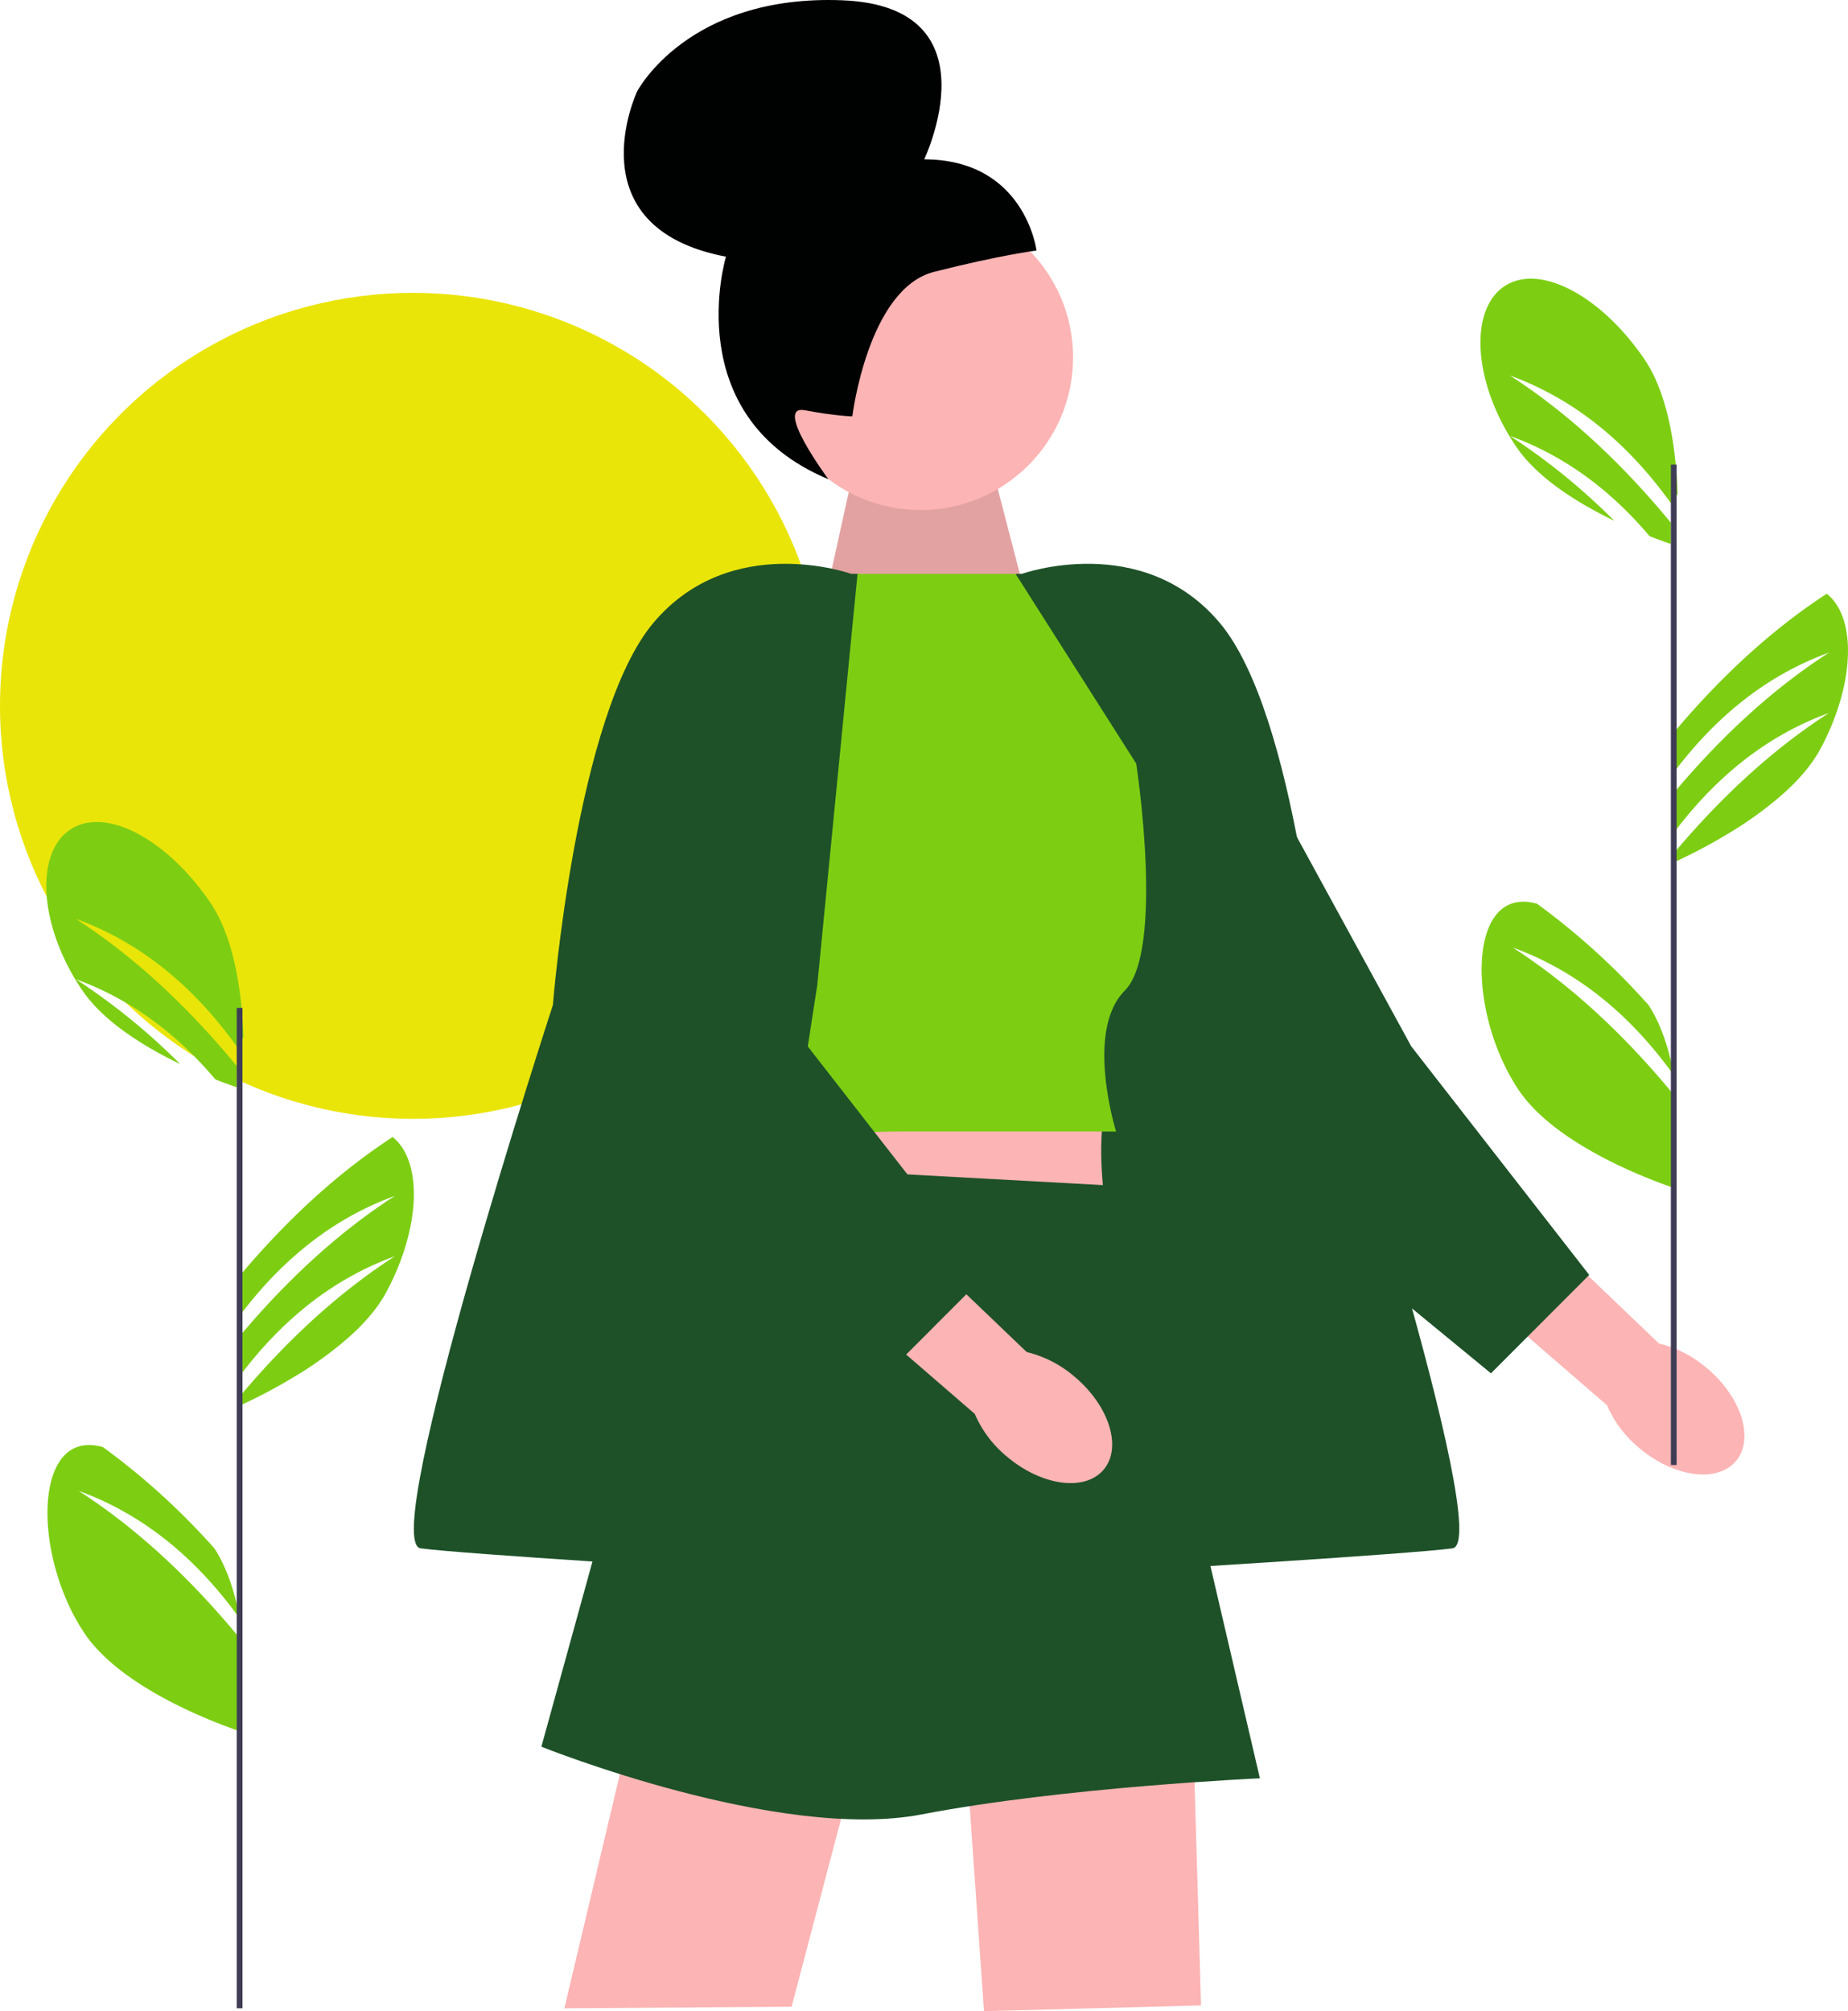
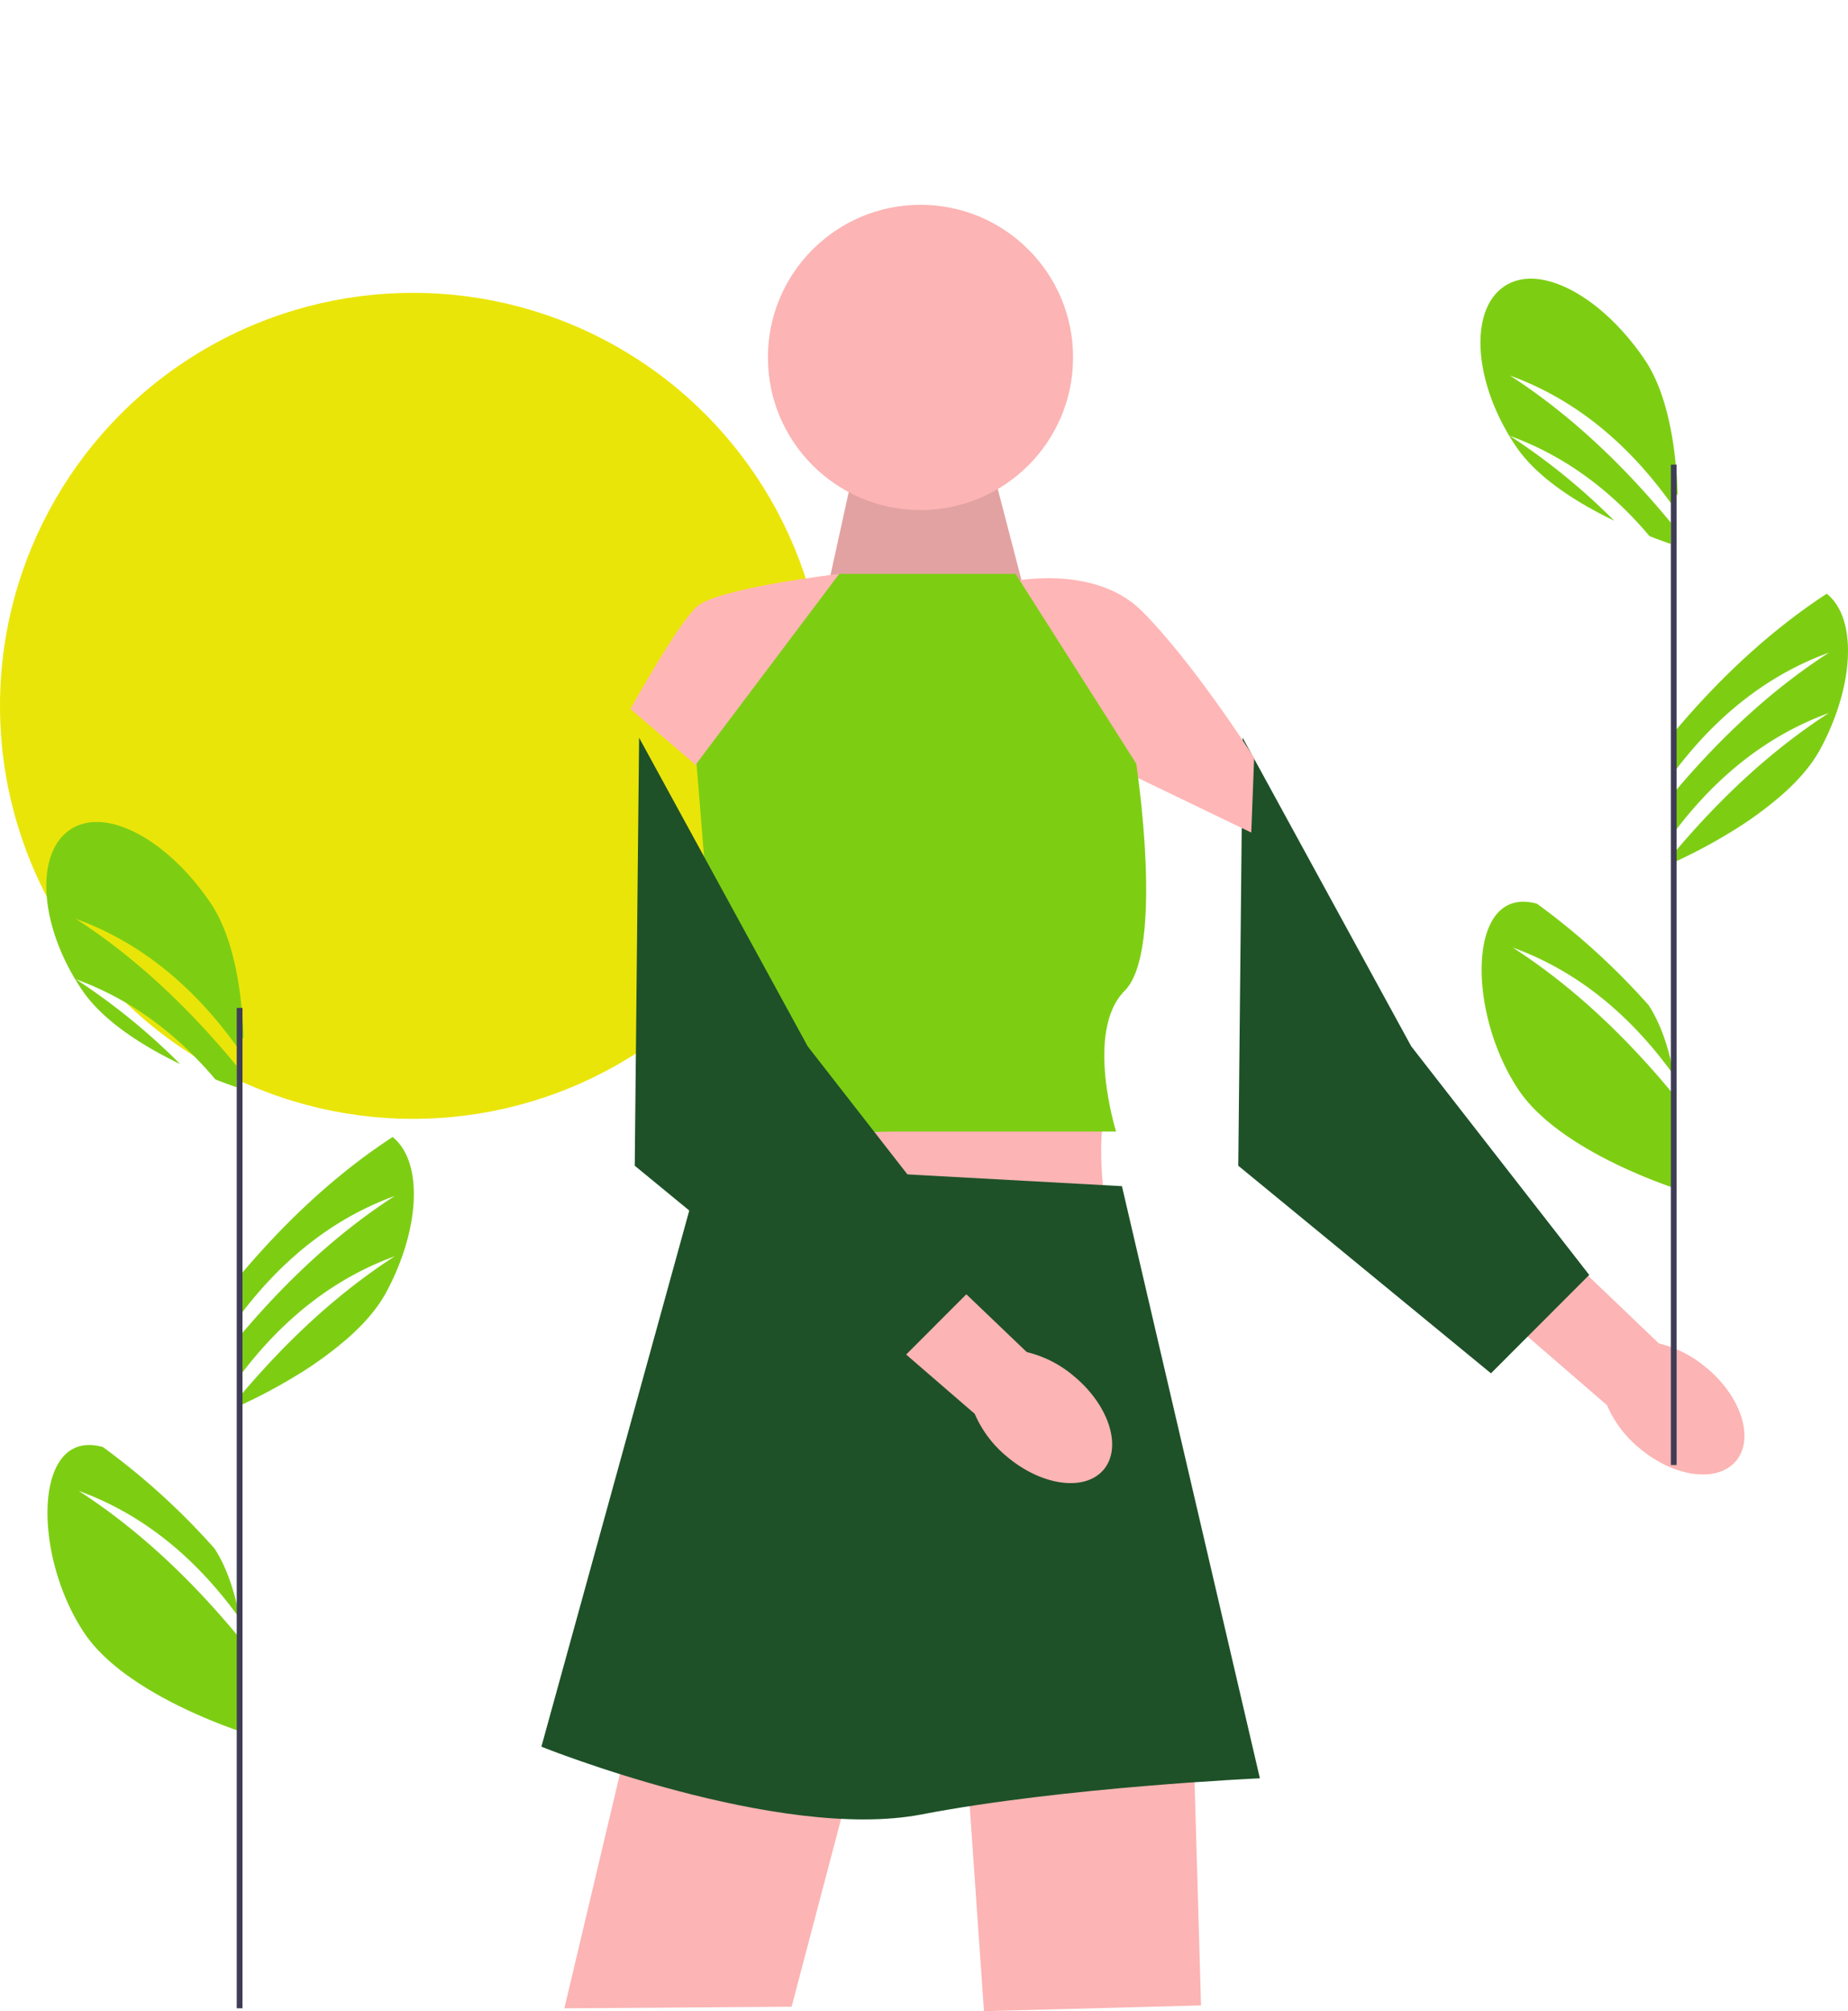
<svg xmlns="http://www.w3.org/2000/svg" id="Layer_1" data-name="Layer 1" viewBox="0 0 643 699.64">
  <defs>
    <style>.cls-1{fill:#7dce13;}.cls-2{fill:#eae509;}.cls-3{fill:#fcb4b4;}.cls-4{fill:#1e5128;}.cls-5{opacity:0.1;isolation:isolate;}.cls-6{fill:#000201;}.cls-7{fill:#ffb6b6;}.cls-8{fill:#3f3d56;}</style>
  </defs>
  <path class="cls-1" d="M526.37,329.64c19.9,12.83,38.54,30,56,51.2v32.4c-8.52-2.9-41-14.92-53.88-33.93-14.84-22-17.48-55.32-5.12-63.67,3.22-2.17,7.13-2.44,11.42-1.25a244.41,244.41,0,0,1,38.83,35.28c4.38,6.73,7.09,15.3,8.75,24V374C566.38,351.78,547.58,337.34,526.37,329.64Z" transform="translate(0 0)" />
  <path class="cls-1" d="M525.37,130.64c19.9,12.83,38.54,30,56,51.2v7.4c-1.67-.57-4.25-1.48-7.43-2.73-14.28-16.93-30.56-28.33-48.57-34.87a223.7,223.7,0,0,1,36.31,29.52c-12.28-5.91-26.64-14.67-34.19-25.85q-1.2-1.77-2.28-3.57c-12.7-21.08-13.54-44.2-1.84-52.1,12.36-8.35,34,3.48,48.87,25.44,8.58,12.71,11,32.43,11.48,46.78-.79,1-1.57,2.1-2.35,3.18C565.38,152.78,546.58,138.34,525.37,130.64Z" transform="translate(0 0)" />
  <path class="cls-1" d="M638.65,248.84h0a86.61,86.61,0,0,1-5.32,11.81c-3.15,5.82-8,11.22-13.47,16a129.16,129.16,0,0,1-18.58,13.37A182.42,182.42,0,0,1,582.37,300v-3.15c16.89-20.1,34.85-36.48,54-48.82-20.34,7.38-38.45,21-54,41.71V275.86c16.89-20.1,34.85-36.48,54-48.82-20.34,7.38-38.45,21-54,41.71V254.86c16.67-19.83,34.37-36,53.24-48.32C644.45,213.65,645.22,230.8,638.65,248.84Z" transform="translate(0 0)" />
  <circle class="cls-2" cx="143.68" cy="245.55" r="143.68" />
  <path id="uuid-6b4a4d5d-b113-464e-95c4-a63f7642af13-153" class="cls-3" d="M593.87,475.91C606,486.09,610.49,500.58,604,508.27s-21.52,5.67-33.61-4.52a39.4,39.4,0,0,1-11.24-14.91L508.5,445.06l21-23.34,47.7,45.64a39.65,39.65,0,0,1,16.62,8.55Z" transform="translate(0 0)" />
  <polygon class="cls-4" points="552.96 443.52 491.03 363.99 432.37 256.64 430.85 405.53 518.77 477.75 552.96 443.52" />
  <polygon class="cls-3" points="283.56 224.62 297.74 160.12 345.16 162.4 357.34 209.19 283.56 224.62" />
  <polygon class="cls-5" points="283.56 224.62 297.74 160.12 345.16 162.4 357.34 209.19 283.56 224.62" />
  <circle class="cls-3" cx="320.28" cy="124.34" r="53.09" />
-   <path class="cls-6" d="M296.53,144.84h0s-5.35-.05-16.49-2.12,8.2,24,8.2,24c-52.43-21.89-35.65-77.42-35.65-77.42-53.2-10.17-30.92-57.47-30.92-57.47S239.21-2.06,293.13.1s28.44,55.33,28.44,55.33c35.13.06,39.08,31.72,39.08,31.72S348,88.73,325,94.57s-28.44,50.27-28.44,50.27Z" transform="translate(0 0)" />
  <path class="cls-7" d="M294.43,204.31l-2.4-4.67s-42.66,4.94-49.66,11.47-23,35.53-23,35.53l35,30Z" transform="translate(0 0)" />
  <path class="cls-7" d="M347.37,203.17s32-8.53,50,9.47,39,51,39,51l-1,26-50-24.1-38-62.37Z" transform="translate(0 0)" />
-   <path class="cls-4" d="M355.53,199.64s41.84-15,68.84,17,35,133,35,133,61,187,46,189-106.54,7.53-106.54,7.53L367.37,342.64l-14-143Z" transform="translate(0 0)" />
  <path class="cls-3" d="M259.37,379.64l-10,36,136,10s-5-30.1,0-41.05Z" transform="translate(0 0)" />
  <polygon class="cls-3" points="336.37 613.64 342.37 699.64 417.89 697.64 415.37 610.64 336.37 613.64" />
  <polygon class="cls-3" points="218.54 605.13 196.37 698.64 275.43 698.1 295.57 621.67 218.54 605.13" />
  <path class="cls-1" d="M353.37,199.64H292l-49.66,66,11,135s25-7,60-7h75s-11-35,3-49,4-79,4-79Z" transform="translate(0 0)" />
  <path class="cls-4" d="M244.37,404.64l-56,203s82.46,33.13,132.23,23.57,117.77-12.57,117.77-12.57l-48-206-146-8Z" transform="translate(0 0)" />
  <path id="uuid-dda76ffd-f581-4aef-8961-053e5e9dc1b0-154" class="cls-3" d="M373.87,478.91C386,489.09,390.49,503.58,384,511.27s-21.52,5.67-33.61-4.52a39.4,39.4,0,0,1-11.24-14.91L288.5,448.06l21.05-23.34,47.7,45.64A39.65,39.65,0,0,1,373.87,478.91Z" transform="translate(0 0)" />
  <polygon class="cls-4" points="342.96 443.52 281.03 363.99 222.37 256.64 220.85 405.53 308.77 477.75 342.96 443.52" />
-   <path class="cls-4" d="M296.21,199.64s-41.84-15-68.84,17-35,133-35,133-61,187-46,189,106.54,7.53,106.54,7.53l31.46-203.53,14-143Z" transform="translate(0 0)" />
  <rect class="cls-8" x="581.37" y="161.64" width="2" height="348" />
  <path class="cls-1" d="M27.37,518.64c19.9,12.83,38.54,30,56,51.2v32.4c-8.52-2.9-41-14.92-53.88-33.93C14.65,546.34,12,513,24.37,504.64c3.22-2.17,7.13-2.44,11.42-1.25a244.41,244.41,0,0,1,38.83,35.28c4.38,6.73,7.09,15.3,8.75,24V563C67.38,540.78,48.58,526.34,27.37,518.64Z" transform="translate(0 0)" />
  <path class="cls-1" d="M26.37,319.64c19.9,12.83,38.54,30,56,51.2v7.4c-1.67-.57-4.25-1.48-7.43-2.73-14.28-16.93-30.56-28.33-48.57-34.87a223.7,223.7,0,0,1,36.31,29.52C50.4,364.25,36,355.49,28.49,344.31q-1.2-1.77-2.28-3.57c-12.7-21.08-13.54-44.2-1.84-52.1,12.36-8.35,34,3.48,48.87,25.44,8.58,12.71,11,32.43,11.48,46.78-.79,1-1.57,2.1-2.35,3.18C66.38,341.78,47.58,327.34,26.37,319.64Z" transform="translate(0 0)" />
  <path class="cls-1" d="M139.65,437.84h0a86.61,86.61,0,0,1-5.32,11.81c-3.15,5.82-8,11.22-13.47,16a129.16,129.16,0,0,1-18.58,13.37A182.42,182.42,0,0,1,83.37,489v-3.15c16.89-20.1,34.85-36.48,54-48.82-20.34,7.38-38.45,21-54,41.71V464.86c16.89-20.1,34.85-36.48,54-48.82-20.34,7.38-38.45,21-54,41.71V443.86c16.67-19.83,34.37-36,53.24-48.32C145.45,402.65,146.22,419.8,139.65,437.84Z" transform="translate(0 0)" />
  <rect class="cls-8" x="82.37" y="350.64" width="2" height="348" />
</svg>